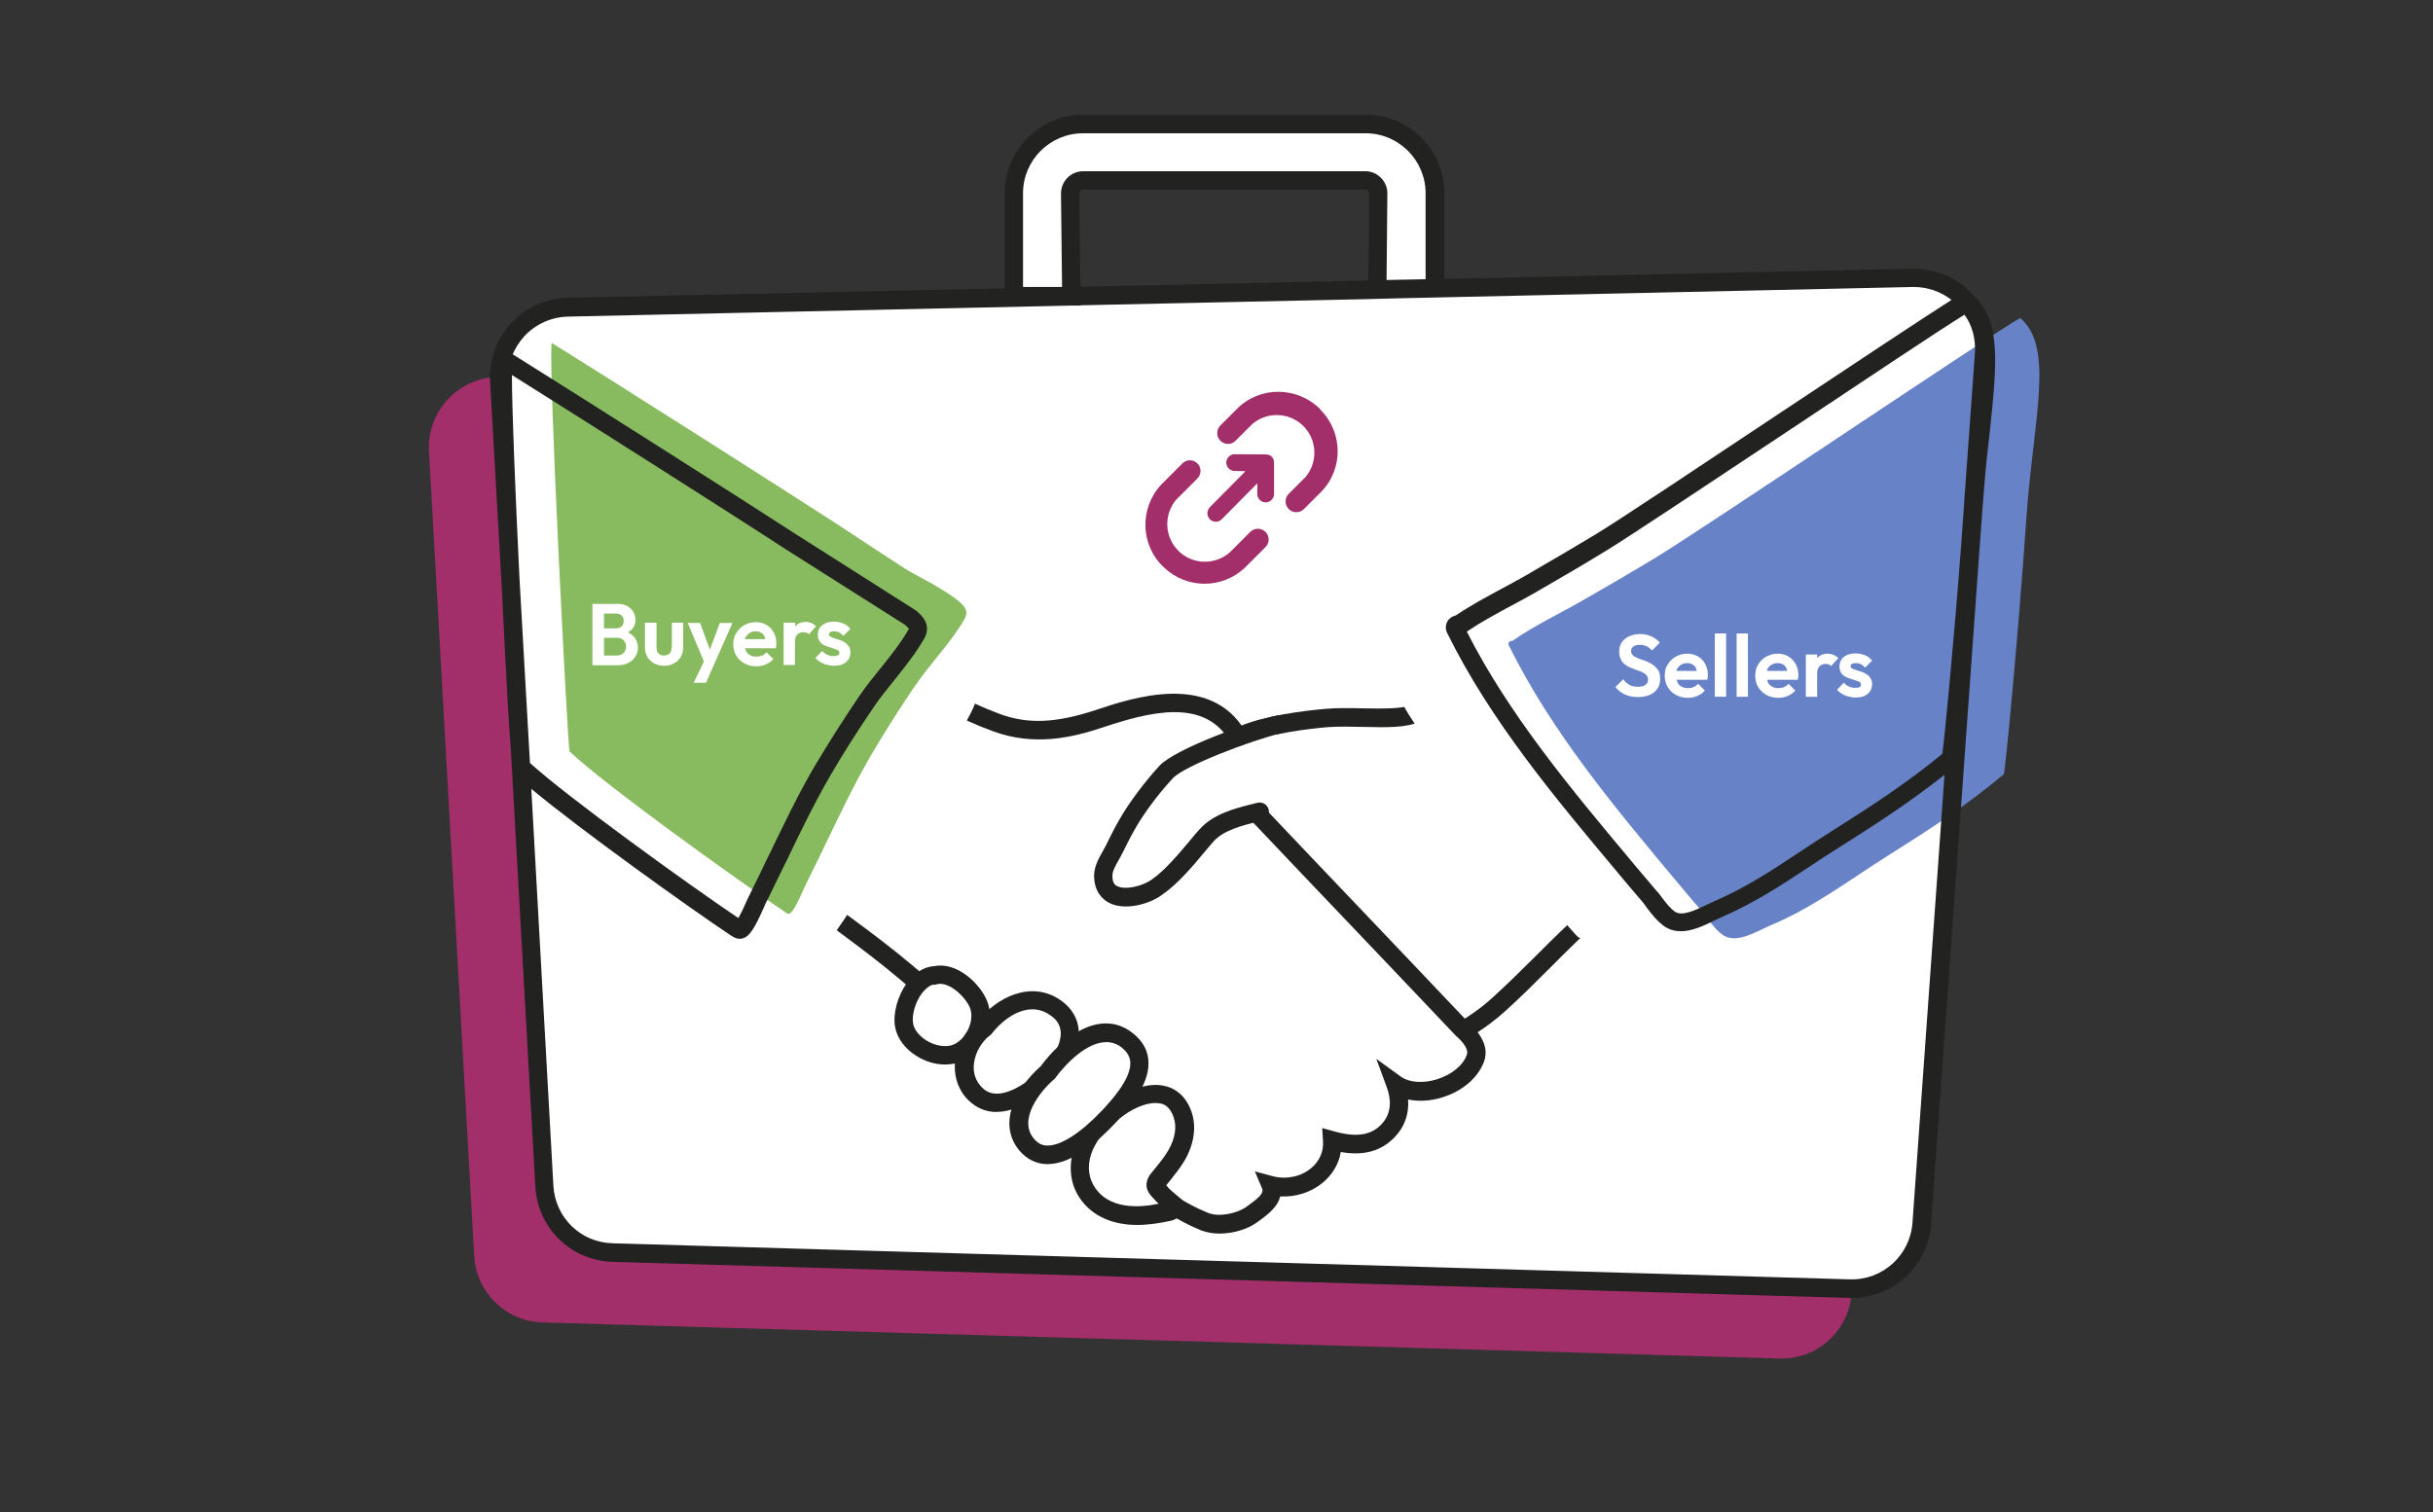
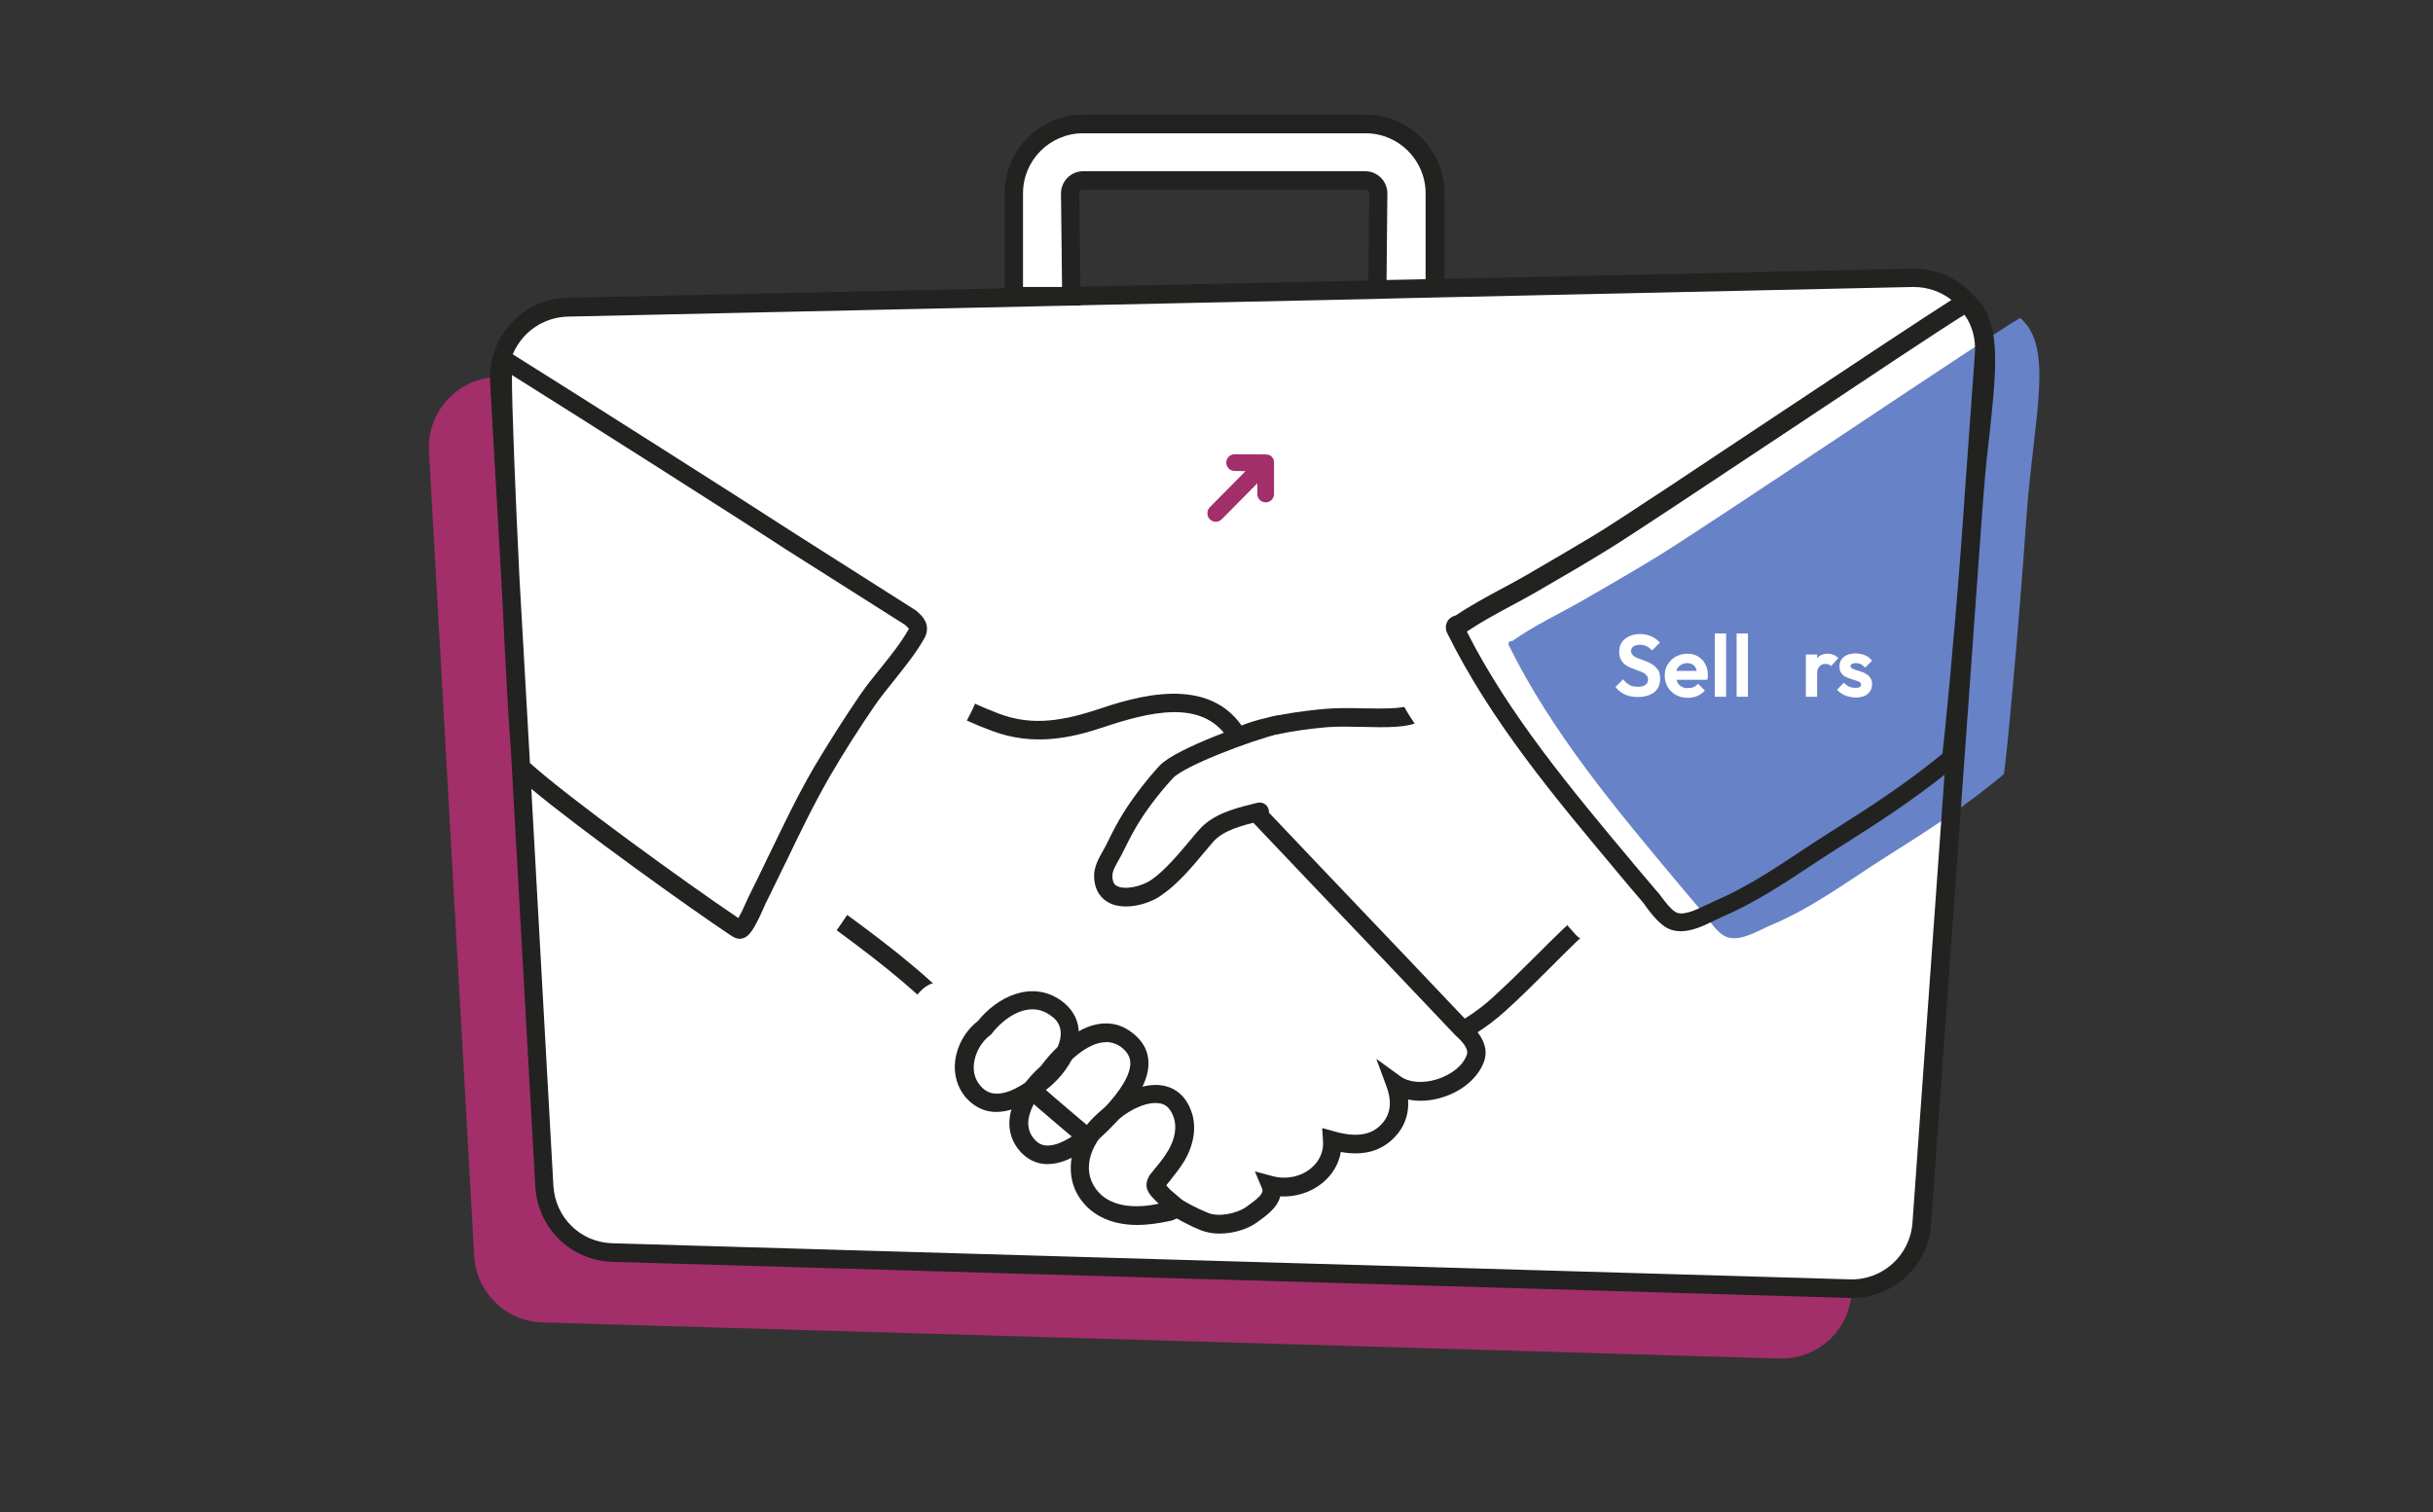
<svg xmlns="http://www.w3.org/2000/svg" version="1.1" id="Capa_1" x="0px" y="0px" viewBox="0 0 903.5 561.7" style="enable-background:new 0 0 903.5 561.7;" xml:space="preserve">
  <rect x="0" y="0" width="903.5" height="561.7" fill="#333333" stroke="none" />
  <style type="text/css">
	.st0{fill:#A22F69;}
	.st1{fill:#FFFFFF;}
	.st2{fill:#6882C7;}
	.st3{fill:#222221;}
	.st4{fill:#88BA5F;}
</style>
  <path class="st0" d="M660.8,504.6l-459.4-13.4c-13.5-0.4-24.5-11.1-25.3-24.6l-16.8-299c-0.8-14.7,10.7-27.2,25.5-27.6l499.4-10.9  c15.4-0.3,27.7,12.6,26.6,27.9l-23.2,323.3C686.6,494.4,674.8,505,660.8,504.6L660.8,504.6z" />
  <path class="st1" d="M397.9,110h-21.4V71.8c0-14.2,11.5-25.8,25.8-25.8h104.9c14.2,0,25.8,11.6,25.8,25.8v35.3l-21.4,0.5l0.4-35.7  c0-2.6-2.1-4.8-4.8-4.8H402.3c-2.6,0-4.8,2.2-4.8,4.8L397.9,110L397.9,110z" />
  <path class="st1" d="M686.8,478.7l-459.4-13.4c-13.5-0.4-24.5-11.1-25.3-24.6l-16.8-299c-0.8-14.7,10.7-27.2,25.5-27.6l499.4-10.9  c15.4-0.3,27.7,12.6,26.6,28l-23.2,323.3C712.6,468.4,700.8,479.1,686.8,478.7L686.8,478.7z" />
  <path d="M214.4,253.8C214.3,253.8,214.3,253.8,214.4,253.8C214.4,253.8,214.4,253.8,214.4,253.8z" />
  <path class="st2" d="M750.2,118.1c-9.6,5.3-118.5,78.9-136,89.4c-8.6,5.2-17.2,10.2-25.9,15.2c-8.8,5.1-18.4,9.5-26.7,15.4  c-0.8-0.2-1.8,0.6-1.3,1.6c16,32.5,40.3,61.4,63.4,89c2.8,3.3,5.5,6.6,8.3,9.8c2.4,2.8,4.7,6.7,7.8,8.8c5.1,3.5,12.8-1.5,17.7-3.6  c15.8-6.6,28.9-16.6,43.3-25.7c16.2-10.2,28.9-18.4,43.3-30.4c0.5-0.4,5.4-51.5,8.5-96.6C755.3,154.6,762.9,129,750.2,118.1  L750.2,118.1z" />
  <path class="st3" d="M512.1,398.8c-4.7,0-12.2-6.1-30.4-24.1c-2.8-2.8-5.3-5.2-6.5-6.3c-9-7.8-54.9-56.9-56.3-64.9  c-1.6-9.6,6.2-18,14.5-21.1c3.7-2.2,16.4-7.9,26.9-12.6c9.2-4,23.9-5.8,31.8-6.5c4.3-0.4,9.3-0.3,14.1-0.2  c6.8,0.1,14.6,0.3,17.8-1.3c19-9.7,19.5-9.5,21.2-8.7l1.5,0.6l0.3,0.9c4.8,5.9,13.8,22.7,23.5,41c2.6,4.9,4.8,9.1,6.1,11.3  c2,3,5.2,7.5,8.2,11.8c3,4.1,6,8.5,8.2,11.7c3.5,5.2,5.4,8,2.6,10.3c-6.8,5.5-13.3,12.1-20.2,19c-5.3,5.3-10.8,10.8-16.7,16.1  c-13.6,12.2-28.8,17.2-38,20.1c-2.7,0.9-5.1,1.6-6.5,2.3C513.5,398.6,512.8,398.8,512.1,398.8L512.1,398.8z M437.1,288.1l-0.4,0.4  l-0.7,0.2c-5.9,2.1-11.3,7.8-10.4,13.6c1.9,5.8,42.4,50.9,54,60.9c1.4,1.2,3.8,3.6,6.8,6.6c5.8,5.7,21,20.7,25.4,22  c1.8-0.8,4-1.5,6.8-2.4c9.2-3,23-7.4,35.5-18.7c5.7-5.2,11.2-10.6,16.5-15.9c6.3-6.3,12.4-12.4,18.7-17.7c-2-3.2-6.5-9.6-10-14.5  c-3.3-4.6-6.3-8.9-8.4-12l-0.1-0.2c-1.3-2.2-3.5-6.3-6.2-11.5c-6.4-12-16.6-31.3-21.8-38.5c-2.1,0.9-6.4,3-15.6,7.6  c-4.7,2.4-12.6,2.2-21,2c-4.6-0.1-9.4-0.2-13.3,0.1c-6,0.5-21,2.2-29.6,5.9C452,281,439,286.9,437.1,288.1L437.1,288.1z M437.3,288  L437.3,288C437.2,288,437.2,288,437.3,288z" />
  <path class="st1" d="M586.4,348.3c3.4,1.5,29.4-9.9,29.4-16.9c0-7.3-55.2-88.5-63.7-92.5c-3.4-1.6-30.3,18.4-31.3,21.7  C519.6,264.4,583,346.9,586.4,348.3L586.4,348.3z" />
  <path class="st1" d="M543.5,382.7c-18.8-19.7-37.6-39.5-56.3-59.2c-4.5-4.8-9.1-9.5-13.6-14.3l-7.2-7.6c-3.1-3.3-5.8-5-4.4-9.9  c1.9-6.2,2.4-12.2-2.5-16.5c0.4-0.5,0.5-1.1,0.1-1.8c-11.1-18.8-34.8-12-51.5-6.5c-13,4.3-25.1,6.2-38.2,1.3  c-12.5-4.6-24.6-11.4-36-18.2c-0.6-0.4-1.5-0.1-1.9,0.5c-0.2,0.5-0.5,1-0.8,1.4c-0.1,0.1-0.2,0.2-0.3,0.4c-0.6,1.2-1.3,2.4-1.9,3.7  c-0.2,0.1-0.3,0.3-0.5,0.5c-6,12-12,24-18.3,35.8c-6.3,11.8-13.6,23.2-19.4,35.2c-0.5,1,0.6,1.7,1.3,1.2c0,0.4,0.1,0.8,0.5,1.1  c5,3.1,10,6.2,15,9.4c16.2,11.7,31.8,23.4,45.8,37.9c15.2,15.7,31.4,29.7,48.2,43.8c7.7,6.5,15.4,13,23.3,19.2  c7.5,5.8,13.4,10.1,22.2,13.7c5.4,2.2,13.3,0.3,17.5-2.6c4.4-3.1,8.9-6.4,7-10.9c11.4,3,23.8-4.8,22.9-16.7  c7.5,2.1,15.1,2.3,20.7-3.6c4.6-4.8,4.9-11.2,2.7-17.3c8.6,6.2,26,0.9,29.7-9.6C549.4,389.3,546.6,385.7,543.5,382.7L543.5,382.7z" />
  <path class="st3" d="M452.8,458.2c-2.4,0-4.7-0.4-6.8-1.2c-9.2-3.8-15.3-8.2-23-14.2c-6.8-5.3-13.5-10.9-20-16.4l-3.4-2.9  c-18.6-15.6-33.9-29.1-48.4-44c-13.9-14.3-29.3-25.8-45.2-37.4c-5-3.1-10-6.2-15-9.3c-0.4-0.2-0.7-0.5-0.9-0.8  c-0.4-0.2-0.8-0.4-1.1-0.7c-1.5-1.3-1.9-3.4-1-5.2c3.6-7.5,7.8-14.9,11.9-22c2.5-4.4,5.1-8.9,7.5-13.4c6-11.1,11.6-22.3,18.2-35.7  c0.2-0.4,0.5-0.8,0.7-1.1c0.5-1.1,1.1-2.1,1.6-3.2c0.2-0.3,0.4-0.6,0.6-0.8l0.5-1c0.6-1.1,1.7-2,2.9-2.3c1.3-0.4,2.6-0.2,3.7,0.5  c10.3,6.2,22.6,13.2,35.4,18c10.7,4,21.1,3.5,36-1.4c13.8-4.6,42.5-14.1,55.5,8c0.5,0.8,0.7,1.7,0.7,2.6c5,5.8,3.5,13.2,2,18.5  c-0.7,2.2-0.2,2.7,2.3,5.2c0.4,0.4,0.8,0.9,1.3,1.3l20.8,21.9c10.7,11.2,21.3,22.4,32,33.6l24.2,25.5c2,1.9,7.7,7.3,5.3,14  c-2.2,6-8,11-15.5,13.3c-4.4,1.4-8.8,1.6-12.7,0.8c0.4,5.3-1.3,10.2-5,14c-5,5.2-11.5,7-20,5.5c-0.7,4.4-3.1,8.4-6.7,11.4  c-4.3,3.6-10.1,5.4-15.8,5.1c-1,4.3-5.5,7.4-8.7,9.7C463.4,456.5,458,458.2,452.8,458.2L452.8,458.2z M295.9,327.8  c4.6,2.9,9.2,5.7,13.8,8.5l0.2,0.1c16.2,11.8,32,23.5,46.2,38.2c14.3,14.8,29.5,28.1,47.9,43.6l3.4,2.9c6.4,5.4,13.1,11,19.8,16.2  c7.5,5.8,13,9.8,21.4,13.2c4.1,1.7,10.8,0.2,14.2-2.2c4.5-3.2,6.6-5,5.9-6.8l-2.7-6.4l6.7,1.8c4.9,1.3,10.4,0.2,14.2-3  c3.1-2.6,4.7-6.2,4.4-10.1L491,419l4.7,1.3c7.9,2.2,13.5,1.4,17.3-2.7c4.2-4.4,3.4-9.9,2-13.7l-3.9-10.6l9.1,6.6  c3.1,2.2,8.2,2.6,13.4,1c5.4-1.7,9.7-5.1,11.1-9.1c0.2-0.6,0.9-2.5-3.6-6.7l-0.2-0.1l-24.3-25.6c-10.7-11.2-21.3-22.4-32-33.6  L463.9,304c-0.4-0.4-0.8-0.8-1.2-1.2c-2.6-2.6-5.9-5.9-4-12c1.9-6.4,1.5-10.3-1.5-12.9l-2.5-2.2l1.3-1.5  c-9.7-14.7-29.2-9.8-46.8-3.9c-11.5,3.8-25.3,6.9-40.5,1.3c-12.6-4.6-24.5-11.3-34.6-17.4l-0.1,0.1l-0.2,0.1c-0.5,0.9-1,1.9-1.4,2.8  l-0.6,1.1l-0.3,0.2c-6.6,13.3-12.2,24.4-18.1,35.5c-2.5,4.6-5.1,9.2-7.6,13.6c-3.2,5.6-6.5,11.4-9.5,17.2L295.9,327.8L295.9,327.8z" />
  <path class="st1" d="M362.3,260.1c-1.2-3.1-27.9-20.6-31-18.8c-7.7,4.5-53.5,87.4-53,94.5c0.5,6.8,25.8,16,28.9,14.3  C310.2,348.4,363.7,263.7,362.3,260.1z" />
-   <path class="st4" d="M356.1,223.4c-2.4-2.1-5.8-4.1-7.6-5.2c-4.2-2.6-8.7-4.6-12.9-7.3c-8-5.2-16.1-10.5-24.1-15.8  c-16.1-10.5-87.3-55.8-106.6-67.7c-1.5,6.1,6,151.2,6.6,151.7c13.3,12.6,61.9,47.5,79.8,59.5c0.5,0.4,1.1,0.9,1.7,0.8  c1.9-0.3,5.5-9.5,6.3-11c2.7-5.4,5.3-10.8,7.9-16.2c5.1-10.6,10.2-21.2,16.1-31.4c5.2-8.9,10.8-17.7,16.6-26.2  c5.7-8.3,13.5-16.2,18.4-24.9c0.6-1.1,0.8-2.4,0.2-3.5C358.1,225.2,357.2,224.3,356.1,223.4L356.1,223.4z" />
  <path class="st1" d="M474.9,269.2c-9.9,2.3-36.5,12-41.7,17.6c-5.1,5.5-10.8,13-14.5,19.3c-1.8,3.1-3.4,6.4-5,9.6  c-1.4,2.8-3.9,6.2-3.9,9.4c-0.3,11.6,14,8.7,19.9,4.6c6.7-4.6,13.4-13.6,18.3-19.1c5-5.6,14.2-7.4,19.8-8.9" />
  <path class="st3" d="M418.1,336.7c-2.3,0-4.5-0.4-6.5-1.5c-2-1.1-5.4-3.9-5.3-10.2c0.1-3.2,1.7-6.2,3.2-8.8c0.4-0.7,0.8-1.4,1.1-2  c1.3-2.7,3.1-6.3,5.1-9.8c3.6-6.3,9.3-13.9,14.9-20c6-6.4,33.8-16.3,43.4-18.6c1.8-0.4,3.7,0.7,4.1,2.5s-0.7,3.7-2.5,4.1  c-11,2.6-35.8,12.1-40,16.6c-5.3,5.7-10.7,12.9-14,18.7c-1.9,3.3-3.6,6.8-4.9,9.4c-0.4,0.8-0.8,1.5-1.3,2.4  c-1.1,1.9-2.3,4.1-2.3,5.6c-0.1,3.1,1.2,3.8,1.7,4c3,1.6,9.4,0.1,12.9-2.4c4.8-3.3,10-9.5,14.2-14.5c1.2-1.5,2.4-2.9,3.5-4.1  c5.1-5.8,13.4-7.9,19.5-9.4c0.7-0.2,1.4-0.4,2-0.5c1.8-0.5,3.7,0.6,4.2,2.4c0.5,1.8-0.6,3.7-2.4,4.2c-0.7,0.2-1.4,0.4-2.1,0.5  c-5.2,1.3-12.3,3.1-16,7.3c-1,1.2-2.2,2.5-3.4,4c-4.4,5.3-10,11.9-15.6,15.7C428.5,334.7,423.1,336.7,418.1,336.7L418.1,336.7z" />
  <path class="st3" d="M732.8,109.7c-0.2-0.2-0.4-0.5-0.6-0.7c-5.7-6-13.7-9.3-22-9.2l-173.8,3.8V71.8c0-16.1-13.1-29.2-29.2-29.2  H402.3c-16.1,0-29.2,13.1-29.2,29.2v35.3l-162.3,3.5c-8.1,0.2-15.5,3.5-21,9.5s-8.2,13.6-7.8,21.7l4.4,77.7  c0.7,14.9,1.5,30,2.2,42.5c0.4,6.9,0.8,12.3,1.1,16.4l9.1,162.4c0.9,15.4,13.2,27.4,28.6,27.9l459.4,13.4c0.3,0,0.6,0,0.9,0  c15.5,0,28.3-11.9,29.4-27.4l18.1-252.2c0.4-4.9,0.7-9.8,1.1-14.9l0.5-6.3c0.6-7.8,1.4-15.1,2.2-21.7  C741.4,136.1,743.4,119,732.8,109.7z M379.9,71.8c0-12.3,10-22.3,22.3-22.3h104.9c12.3,0,22.3,10,22.3,22.3v31.9l-4.3,0.1l-10.2,0.2  l0.3-32.2c0-4.5-3.7-8.2-8.2-8.2H402.2c-4.5,0-8.2,3.7-8.2,8.3l0.4,34.7h-14.5V71.8z M508.5,71.8l-0.4,32.4l-106.9,2.3l-0.4-34.7  c0-0.8,0.6-1.4,1.4-1.4h104.9C507.9,70.5,508.5,71.1,508.5,71.8z M192.9,214.6c-1.5-30.8-2.8-62.7-2.8-75.3  c24.3,15.2,86.9,55,101.5,64.6l44.5,28.2c0.8,0.7,1.2,1.2,1.4,1.4c0,0.1,0,0.2-0.1,0.3c-2.8,4.9-6.6,9.7-10.4,14.4  c-2.7,3.3-5.4,6.7-7.8,10.2c-6,8.8-11.6,17.7-16.8,26.4c-6.2,10.6-11.5,21.8-16.3,31.7l-0.8,1.6c-2.3,4.8-4.7,9.8-7.1,14.6  c-0.2,0.3-0.4,0.9-0.8,1.7c-1.3,3-2.4,5.2-3.2,6.6c-19.2-12.9-63.8-45.2-77.4-57.6L192.9,214.6z M710.2,454.2  c-0.9,12.2-11.2,21.4-23.3,21l-459.4-13.4c-11.9-0.3-21.3-9.5-22-21.4L197.3,293c18.7,15.6,58.9,44.3,74,54.4l0.2,0.1  c0.6,0.4,1.7,1.2,3.2,1.2l0,0c0.2,0,0.5,0,0.8-0.1c2.8-0.5,4.7-3.8,8.1-11.4c0.3-0.7,0.5-1.2,0.6-1.4c2.5-4.9,4.8-9.9,7.2-14.7  l0.8-1.6c4.7-9.8,10-20.8,16-31.2c5-8.6,10.6-17.4,16.5-26c2.2-3.3,4.8-6.4,7.5-9.8c3.9-4.9,8-10,11-15.3c1.3-2.2,1.4-4.8,0.2-6.8  c-0.6-1.2-1.7-2.3-3.2-3.6l-45-28.6c-15.8-10.3-83-53-104.8-66.6c1-2.4,2.5-4.7,4.3-6.7c4.2-4.5,9.9-7.1,16.1-7.3l187.1-4.1h3.4h0  l0-0.1l106.7-2.3v0l11.5-0.3l190.7-4.2c0.2,0,0.3,0,0.5,0l0,0c5.1,0,10,1.7,14,4.8c-10.2,6.5-35.9,23.5-62.8,41.4  c-29.9,19.9-60.8,40.5-69.4,45.7c-7.5,4.5-15.4,9.2-25.8,15.2c-2.9,1.7-6,3.3-8.9,4.9c-5.8,3.1-11.7,6.3-17.2,10  c-1,0.2-2,0.8-2.7,1.6c-1.1,1.4-1.3,3.3-0.5,4.9c16.1,32.7,40.2,61.4,63.5,89.2l0.4,0.5c2.8,3.3,5.5,6.6,8.3,9.8  c0.7,0.8,1.3,1.6,1.9,2.5c1.8,2.4,3.9,5.1,6.6,7c1.9,1.3,4,1.8,6.1,1.8l0,0c4.2,0,8.6-2.1,12.1-3.8c1-0.5,1.9-0.9,2.7-1.3  c12-5.1,22.7-12.1,33.1-19c3.5-2.3,7.1-4.7,10.8-7c14.7-9.3,26.4-16.9,39.2-27L710.2,454.2z M733.4,131l-3.6,50  c-0.1,1.3-0.2,2.6-0.3,4c0,0.6-0.1,1.2-0.1,1.8l-1.1,15.5c-2.7,35.8-6.1,71-7,77.7c-13.8,11.3-26.2,19.3-42,29.3  c-3.7,2.3-7.4,4.8-10.9,7.1c-10.5,7-20.5,13.5-31.9,18.4c-0.9,0.4-1.9,0.9-3,1.4c-3.7,1.8-8.8,4.2-11.4,2.5c-1.8-1.2-3.4-3.3-5-5.4  c-0.7-1-1.4-1.9-2.2-2.7c-2.8-3.3-5.5-6.5-8.3-9.8l-0.4-0.5c-22.5-26.9-45.8-54.7-61.5-85.7c5.2-3.5,10.9-6.6,16.5-9.6  c3-1.6,6.1-3.3,9.1-5c10.4-6,18.4-10.7,25.9-15.3c8.6-5.2,39.6-25.9,69.6-45.8c26.9-17.9,54.6-36.4,63.7-42  C732.4,120.8,733.7,125.9,733.4,131z" />
  <g>
    <path class="st1" d="M614.3,247.3c-0.6-0.5-1.3-0.9-2.1-1.3s-1.5-0.6-2.3-0.9s-1.5-0.5-2.1-0.8c-0.6-0.3-1.2-0.6-1.5-1   c-0.4-0.4-0.6-0.9-0.6-1.5c0-0.7,0.3-1.3,0.9-1.7c0.6-0.4,1.4-0.6,2.4-0.6c0.9,0,1.7,0.2,2.4,0.5c0.7,0.3,1.4,0.9,2.1,1.6l2.9-2.9   c-0.8-0.9-1.8-1.7-3.1-2.3c-1.3-0.6-2.7-0.9-4.2-0.9c-1.5,0-2.8,0.3-4,0.8c-1.2,0.5-2.1,1.3-2.8,2.2c-0.7,1-1,2.2-1,3.5   c0,1.2,0.2,2.1,0.6,2.9c0.4,0.8,0.9,1.4,1.5,1.9s1.3,0.9,2.1,1.2c0.8,0.3,1.5,0.6,2.3,0.9s1.5,0.5,2.1,0.8s1.2,0.7,1.5,1.1   c0.4,0.4,0.6,1,0.6,1.7c0,0.8-0.3,1.4-1,1.9c-0.7,0.5-1.6,0.7-2.7,0.7c-1.3,0-2.4-0.2-3.2-0.7c-0.9-0.5-1.7-1.2-2.3-2.1l-2.9,2.9   c1.1,1.3,2.2,2.2,3.6,2.8c1.3,0.6,2.9,0.9,4.7,0.9c2.6,0,4.6-0.6,6.1-1.8s2.2-2.9,2.2-5c0-1.2-0.2-2.2-0.6-3   C615.4,248.5,614.9,247.8,614.3,247.3z" />
    <path class="st1" d="M630.5,243.8c-1.2-0.7-2.5-1-4-1c-1.5,0-2.9,0.4-4.2,1.1c-1.3,0.7-2.2,1.7-3,2.9s-1.1,2.6-1.1,4.2   c0,1.6,0.4,3,1.1,4.2c0.7,1.2,1.8,2.2,3,2.9c1.3,0.7,2.7,1.1,4.4,1.1c1.3,0,2.5-0.2,3.6-0.7s2-1.1,2.8-2l-2.5-2.5   c-0.5,0.5-1,0.9-1.7,1.2c-0.6,0.3-1.4,0.4-2.2,0.4c-0.9,0-1.7-0.2-2.3-0.6c-0.7-0.4-1.2-0.9-1.5-1.6c-0.1-0.3-0.2-0.6-0.3-0.9   l11.4,0c0.1-0.4,0.1-0.7,0.2-1s0-0.6,0-0.9c0-1.5-0.3-2.8-1-4C632.6,245.4,631.7,244.5,630.5,243.8z M624.3,246.9   c0.6-0.4,1.4-0.6,2.2-0.6c0.8,0,1.5,0.2,2,0.5s1,0.8,1.3,1.4c0.1,0.3,0.2,0.6,0.3,1l-7.6,0c0.1-0.3,0.2-0.6,0.3-0.8   C623.2,247.8,623.7,247.2,624.3,246.9z" />
    <rect x="636.8" y="235.3" class="st1" width="4.2" height="23.5" />
    <rect x="644.9" y="235.3" class="st1" width="4.2" height="23.5" />
-     <path class="st1" d="M664.1,243.8c-1.2-0.7-2.5-1-4-1c-1.5,0-2.9,0.4-4.2,1.1s-2.2,1.7-3,2.9c-0.7,1.2-1.1,2.6-1.1,4.2   c0,1.6,0.4,3,1.1,4.2c0.7,1.2,1.8,2.2,3,2.9c1.3,0.7,2.7,1.1,4.4,1.1c1.3,0,2.5-0.2,3.6-0.7c1.1-0.5,2-1.1,2.8-2l-2.5-2.5   c-0.5,0.5-1,0.9-1.7,1.2c-0.6,0.3-1.4,0.4-2.2,0.4c-0.9,0-1.7-0.2-2.3-0.6c-0.7-0.4-1.2-0.9-1.5-1.6c-0.1-0.3-0.2-0.6-0.3-0.9   l11.4,0c0.1-0.4,0.1-0.7,0.2-1c0-0.3,0-0.6,0-0.9c0-1.5-0.3-2.8-1-4C666.1,245.4,665.2,244.5,664.1,243.8z M657.9,246.9   c0.6-0.4,1.4-0.6,2.2-0.6c0.8,0,1.5,0.2,2,0.5c0.6,0.3,1,0.8,1.3,1.4c0.1,0.3,0.2,0.6,0.3,1l-7.6,0c0.1-0.3,0.2-0.6,0.3-0.8   C656.8,247.8,657.2,247.2,657.9,246.9z" />
    <path class="st1" d="M680.8,243.2c-0.6-0.2-1.3-0.4-2-0.4c-1.8,0-3.1,0.6-4,1.7c0,0,0,0,0,0v-1.4h-4.2v15.7h4.2v-8.7   c0-1.2,0.3-2,0.9-2.6c0.6-0.6,1.3-0.9,2.2-0.9c0.4,0,0.8,0.1,1.2,0.2c0.3,0.1,0.6,0.3,0.9,0.6l2.7-3   C681.9,243.8,681.4,243.4,680.8,243.2z" />
    <path class="st1" d="M693.1,250.4c-0.6-0.4-1.2-0.7-1.9-0.9c-0.7-0.2-1.3-0.4-1.9-0.6c-0.6-0.2-1.1-0.4-1.5-0.6   c-0.4-0.2-0.6-0.5-0.6-0.9c0-0.3,0.2-0.6,0.5-0.8c0.3-0.2,0.8-0.3,1.4-0.3c0.7,0,1.3,0.1,1.9,0.4s1.1,0.7,1.6,1.3l2.6-2.6   c-0.7-0.9-1.6-1.6-2.6-2s-2.2-0.7-3.5-0.7c-1.2,0-2.3,0.2-3.2,0.6c-0.9,0.4-1.6,1-2.1,1.7c-0.5,0.7-0.7,1.6-0.7,2.6   c0,1,0.2,1.7,0.6,2.3c0.4,0.6,0.9,1.1,1.5,1.4c0.6,0.3,1.2,0.6,1.9,0.8c0.7,0.2,1.3,0.4,1.9,0.6s1.1,0.4,1.5,0.6   c0.4,0.2,0.6,0.6,0.6,1c0,0.4-0.2,0.7-0.5,0.9s-0.9,0.3-1.6,0.3c-0.9,0-1.7-0.2-2.4-0.5s-1.3-0.8-1.9-1.4l-2.5,2.6   c0.5,0.6,1.1,1.1,1.8,1.5s1.5,0.8,2.4,1s1.7,0.4,2.6,0.4c1.9,0,3.4-0.4,4.5-1.3c1.1-0.9,1.7-2.1,1.7-3.6c0-1-0.2-1.7-0.6-2.3   C694.2,251.2,693.7,250.7,693.1,250.4z" />
  </g>
  <g>
    <path class="st1" d="M233.2,234.9c0.6-0.4,1.2-0.8,1.6-1.3c0.8-0.9,1.2-2.1,1.2-3.4c0-1.1-0.3-2-0.8-2.9s-1.3-1.6-2.3-2.2   c-1-0.6-2.3-0.8-3.8-0.8h-4.8h-1.1h-3.2v22.8h3.2h1.1h5c1.6,0,3-0.3,4.1-0.9c1.1-0.6,2-1.4,2.6-2.4c0.6-1,0.9-2.1,0.9-3.3   c0-1.5-0.5-2.8-1.4-3.9C234.9,235.9,234.1,235.3,233.2,234.9z M228.6,227.9c0.9,0,1.6,0.2,2.2,0.7c0.6,0.5,0.8,1.1,0.8,2.1   c0,0.9-0.3,1.6-0.8,2c-0.6,0.5-1.3,0.7-2.2,0.7h-4.3v-5.5H228.6z M231.6,242.5c-0.6,0.6-1.4,1-2.5,1h-4.8v-6.6h4.8   c0.7,0,1.3,0.1,1.8,0.4c0.5,0.3,0.9,0.7,1.2,1.2c0.3,0.5,0.4,1,0.4,1.7C232.5,241.1,232.2,241.8,231.6,242.5z" />
    <path class="st1" d="M249.4,240.4c0,1-0.2,1.7-0.7,2.3c-0.5,0.5-1.2,0.8-2.1,0.8c-0.6,0-1.1-0.1-1.5-0.4c-0.4-0.2-0.8-0.6-1-1.1   c-0.2-0.5-0.3-1-0.3-1.7v-9h-4.3v9.1c0,1.4,0.3,2.6,0.9,3.6c0.6,1,1.4,1.8,2.5,2.4c1.1,0.6,2.3,0.9,3.7,0.9c1.4,0,2.6-0.3,3.7-0.9   c1.1-0.6,1.9-1.4,2.5-2.4c0.6-1,0.9-2.2,0.9-3.6v-9.1h-4.2V240.4z" />
    <polygon class="st1" points="263.6,241.3 260,231.4 255.4,231.4 261.4,245.7 257.6,253.6 262.2,253.6 265,247.2 272,231.4    267.3,231.4  " />
    <path class="st1" d="M284.6,232.1c-1.2-0.7-2.5-1-4-1c-1.5,0-2.9,0.4-4.2,1.1c-1.3,0.7-2.2,1.7-3,2.9c-0.7,1.2-1.1,2.6-1.1,4.2   c0,1.6,0.4,3,1.1,4.2c0.7,1.2,1.8,2.2,3,2.9c1.3,0.7,2.7,1.1,4.4,1.1c1.3,0,2.5-0.2,3.6-0.7c1.1-0.5,2-1.1,2.8-2l-2.5-2.5   c-0.5,0.5-1,0.9-1.7,1.2s-1.4,0.4-2.2,0.4c-0.9,0-1.7-0.2-2.3-0.6c-0.7-0.4-1.2-0.9-1.5-1.6c-0.1-0.3-0.2-0.6-0.3-0.9l11.4,0   c0.1-0.4,0.1-0.7,0.2-1c0-0.3,0-0.6,0-0.9c0-1.5-0.3-2.8-1-4S285.8,232.7,284.6,232.1z M278.4,235.1c0.6-0.4,1.4-0.6,2.2-0.6   c0.8,0,1.5,0.2,2,0.5c0.6,0.3,1,0.8,1.3,1.4c0.1,0.3,0.2,0.6,0.3,1l-7.6,0c0.1-0.3,0.2-0.6,0.3-0.8   C277.3,236.1,277.8,235.5,278.4,235.1z" />
    <path class="st1" d="M301.3,231.4c-0.6-0.2-1.3-0.4-2-0.4c-1.8,0-3.1,0.6-4,1.7c0,0,0,0,0,0v-1.4H291v15.7h4.2v-8.7   c0-1.2,0.3-2,0.9-2.6c0.6-0.6,1.3-0.9,2.2-0.9c0.4,0,0.8,0.1,1.2,0.2c0.3,0.1,0.6,0.3,0.9,0.6l2.7-3   C302.5,232.1,301.9,231.7,301.3,231.4z" />
    <path class="st1" d="M313.7,238.6c-0.6-0.4-1.2-0.7-1.9-0.9c-0.7-0.2-1.3-0.4-1.9-0.6c-0.6-0.2-1.1-0.4-1.5-0.6   c-0.4-0.2-0.6-0.5-0.6-0.9c0-0.3,0.2-0.6,0.5-0.8c0.3-0.2,0.8-0.3,1.4-0.3c0.7,0,1.3,0.1,1.9,0.4s1.1,0.7,1.6,1.3l2.6-2.6   c-0.7-0.9-1.6-1.6-2.6-2s-2.2-0.7-3.5-0.7c-1.2,0-2.3,0.2-3.2,0.6c-0.9,0.4-1.6,1-2.1,1.7c-0.5,0.7-0.7,1.6-0.7,2.6   c0,1,0.2,1.7,0.6,2.3c0.4,0.6,0.9,1.1,1.5,1.4c0.6,0.3,1.2,0.6,1.9,0.8c0.7,0.2,1.3,0.4,1.9,0.6s1.1,0.4,1.5,0.6   c0.4,0.2,0.6,0.6,0.6,1c0,0.4-0.2,0.7-0.5,0.9c-0.4,0.2-0.9,0.3-1.6,0.3c-0.9,0-1.7-0.2-2.4-0.5c-0.7-0.3-1.3-0.8-1.9-1.4l-2.5,2.6   c0.5,0.6,1.1,1.1,1.8,1.5s1.5,0.8,2.4,1c0.9,0.2,1.7,0.4,2.6,0.4c1.9,0,3.4-0.4,4.5-1.3s1.7-2.1,1.7-3.6c0-1-0.2-1.7-0.6-2.3   S314.3,239,313.7,238.6z" />
  </g>
  <g id="Group-3-Copy-4_00000075840996840872295710000010568083436462192560_" transform="translate(0 67.882) rotate(-45)">
-     <path id="Combined-Shape_00000179637918358050847830000008861155463706198402_" class="st0" d="M287.2,406.1   c0-12-9.7-21.9-21.7-21.9h-8.8c-2.2,0-4,1.8-4,4c0,0,0,0,0,0c0,2.2,1.7,4,3.9,4c0,0,0,0,0,0h8.8c7.7,0.6,13.5,7.3,12.9,15   c-0.5,6.8-5.9,12.3-12.8,12.9h-8.8c-2.2,0-4,1.8-4,4c0,2.2,1.8,4,4,4h8.8c12,0,21.6-9.8,21.6-21.7   C287.2,406.2,287.2,406.2,287.2,406.1z M236.6,384.2h-10.9c-12,0.4-21.5,10.4-21.1,22.4c0,0,0,0.1,0,0.1   c0.3,11.6,9.5,20.9,21.1,21.3h10.9c2.2,0,4-1.8,4-4c0-2.2-1.8-4-4-4h-10.9c-7.7-0.6-13.5-7.3-12.9-15c0.5-6.8,5.9-12.3,12.8-12.9   h10.9c2.2,0.1,4.1-1.6,4.2-3.7c0,0,0,0,0,0c0.1-2.2-1.5-4.1-3.7-4.2c0,0,0,0,0,0H236.6z" />
    <path id="Path-6_00000116220274628433649380000007425775632219537818_" class="st0" d="M261,403.7l-8.1-8.2c-1.2-1.2-3.2-1.2-4.4,0   c-1.2,1.2-1.2,3.2,0,4.4l2.8,2.9l-18.8,0.1c-1.7,0-3.2,1.4-3.2,3.2c0,1.7,1.4,3.1,3.1,3.1l18.8-0.1l-2.8,2.8   c-1.2,1.2-1.2,3.2,0,4.4c1.2,1.2,3.2,1.2,4.4,0c0,0,0,0,0.1-0.1l8.2-8.2c0.6-0.6,0.9-1.4,0.9-2.3C262,405.1,261.6,404.3,261,403.7z   " />
  </g>
  <path class="st1" d="M364.1,375.4c-2.4-5.5-9.9-12.2-16.2-10.4c-0.1,0-0.2,0-0.3,0c-7.2,0.8-12.2,12.1-11,18.6  c1.4,7.5,11.2,12.6,18.4,10.7C362.3,392.3,367.2,382.2,364.1,375.4L364.1,375.4z" />
  <path class="st1" d="M430.4,436.2c2-2.4,4-4.8,5.5-7.5c2.6-4.5,4-10.1,2.1-15.2c-4.5-12.4-17.9-7.2-25.1-1.3c-2.1,1.7-4.9,4-6.7,6.1  c-1.9,2.1-3.5,4.6-4.6,7.2c-2.2,5.1-2.5,11.1,0.4,16c6.2,11,20.2,10.9,30.9,8c0.4-0.1,3.1-1.3,2.2-2.1c-1.5-1.4-3.7-3.1-5.1-4.7  c-1.5-1.6-2.4-2.4-1.3-4.3C429.3,437.6,429.8,436.9,430.4,436.2L430.4,436.2z" />
  <path class="st1" d="M392.6,374.1c-9.4-6.4-20.1-0.3-26.2,7.5c-7.2,5.2-10.4,16.4-4.3,23.6c8,9.3,20,1.2,27-4.9  C396.4,393.9,403.1,381.3,392.6,374.1L392.6,374.1z" />
  <path class="st3" d="M370.1,413c-0.4,0-0.7,0-1.1,0c-4-0.3-7.5-2.1-10.4-5.4c-3.1-3.7-4.5-8.5-3.9-13.5c0.7-5.8,3.8-11.3,8.4-14.8  c7.2-9,19.8-15.2,30.6-7.9c4.2,2.9,6.6,6.8,6.9,11.5c0.5,7.9-5.1,15.8-10.1,20.2C385.4,407.6,377.7,413,370.1,413L370.1,413z   M383.4,374.9c-6.2,0-12,5-15,8.9l-0.3,0.4l-0.4,0.3c-3.2,2.4-5.5,6.4-6,10.4c-0.3,2.2-0.1,5.5,2.3,8.3c1.6,1.9,3.4,2.9,5.6,3  c4.3,0.3,10.2-2.6,16.5-8.3c4.1-3.6,8.1-9.6,7.8-14.6c-0.2-2.5-1.4-4.6-3.9-6.2l0,0C387.8,375.5,385.5,374.9,383.4,374.9  L383.4,374.9z" />
  <path class="st3" d="M422.3,455c-10.1,0-18-4-22.2-11.4c-3.1-5.5-3.3-12.5-0.5-19.1c1.2-2.9,3-5.6,5.2-8.1c2-2.2,4.7-4.5,7-6.3  l0.2-0.1c5.2-4.3,13.9-8.5,21.1-6.5c3,0.8,7.1,3.1,9.3,9.3c2,5.4,1.1,12-2.4,18.1c-1.6,2.7-3.5,5.1-5.4,7.5l-0.4,0.5  c-0.4,0.5-0.8,0.9-1.1,1.4c0.1,0.1,0.2,0.2,0.3,0.3l0.2,0.3c0.9,1,2.1,2,3.3,3c0.6,0.5,1.2,1,1.7,1.5c1.1,1,1.5,2.5,1.2,3.9  c-0.7,3-4.8,4.1-4.8,4.1C430.4,454.4,426.2,455,422.3,455L422.3,455z M429,409.7c-4.2,0-9.3,2.6-12.9,5.5l-0.2,0.1  c-1.9,1.6-4.5,3.7-6.1,5.5c-1.7,2-3,4.1-4,6.3c-2,4.6-1.9,9.3,0.2,13c5.3,9.4,17.3,8.5,24.3,7c-0.7-0.6-1.3-1.2-1.9-1.9l-0.2-0.2  c-1.3-1.4-3.8-4-1.5-8.1l0.3-0.5c0.6-0.7,1.1-1.4,1.7-2.1l0.4-0.5c1.8-2.2,3.5-4.3,4.8-6.6c2.5-4.3,3.2-8.8,1.9-12.3  c-1-2.8-2.5-4.5-4.7-5C430.5,409.8,429.8,409.7,429,409.7L429,409.7z" />
-   <path class="st3" d="M350.9,395.4c-3.6,0-7.3-1.1-10.6-3.2c-4.2-2.6-7.1-6.5-7.9-10.7c-0.9-4.9,0.9-11.7,4.5-16.5  c2.7-3.6,6-5.7,9.5-6.1c0.1,0,0.3,0,0.4,0c8.3-1.8,16.8,6.1,19.6,12.5c1.8,4.1,1.6,9.2-0.7,14c-2.3,4.8-6.3,8.4-10.7,9.6  C353.7,395.2,352.3,395.4,350.9,395.4L350.9,395.4z M346.7,365.7c-1.5,0.3-3,1.5-4.4,3.3c-2.4,3.2-3.8,8.2-3.2,11.2  c0.4,2.3,2.2,4.5,4.8,6.2c3,1.9,6.6,2.6,9.3,1.9c2.5-0.7,4.9-2.9,6.3-5.9c1.4-2.9,1.6-6,0.6-8.3l0,0c-1.9-4.2-7.9-9.7-12.2-8.5  l-0.9,0.2L346.7,365.7z M347.2,365.6L347.2,365.6z" />
-   <path class="st1" d="M416.7,385.6c-9.9-6.5-21.8,3.9-28.3,12.8c-7.5,6.5-15,18.2-8,26.7c9,10.8,24.4-3.7,30.6-10.4  C418.3,407.1,429.3,393.8,416.7,385.6L416.7,385.6z" />
  <path class="st3" d="M389,432.4c-0.1,0-0.3,0-0.4,0c-3.9-0.1-7.4-1.9-10.1-5.1c-8-9.7-1.8-22.6,8-31.3c8-10.8,21.3-20.7,32.7-13.3  l0,0c4.2,2.8,6.7,6.3,7.2,10.6c1,8.5-5.9,17.1-12.1,23.7C407.7,424.1,398,432.4,389,432.4L389,432.4z M410.7,387.1  c-7,0-14.8,7.8-18.8,13.3l-0.2,0.3l-0.3,0.2c-5.2,4.5-13.4,14.9-7.5,22c1.4,1.7,3,2.6,5,2.6c0.1,0,0.2,0,0.2,0  c5,0,12.4-4.8,20.3-13.2c2.7-2.9,11.1-11.8,10.3-18.2c-0.3-2.2-1.6-4-4.1-5.7C414,387.5,412.4,387,410.7,387.1L410.7,387.1z" />
</svg>